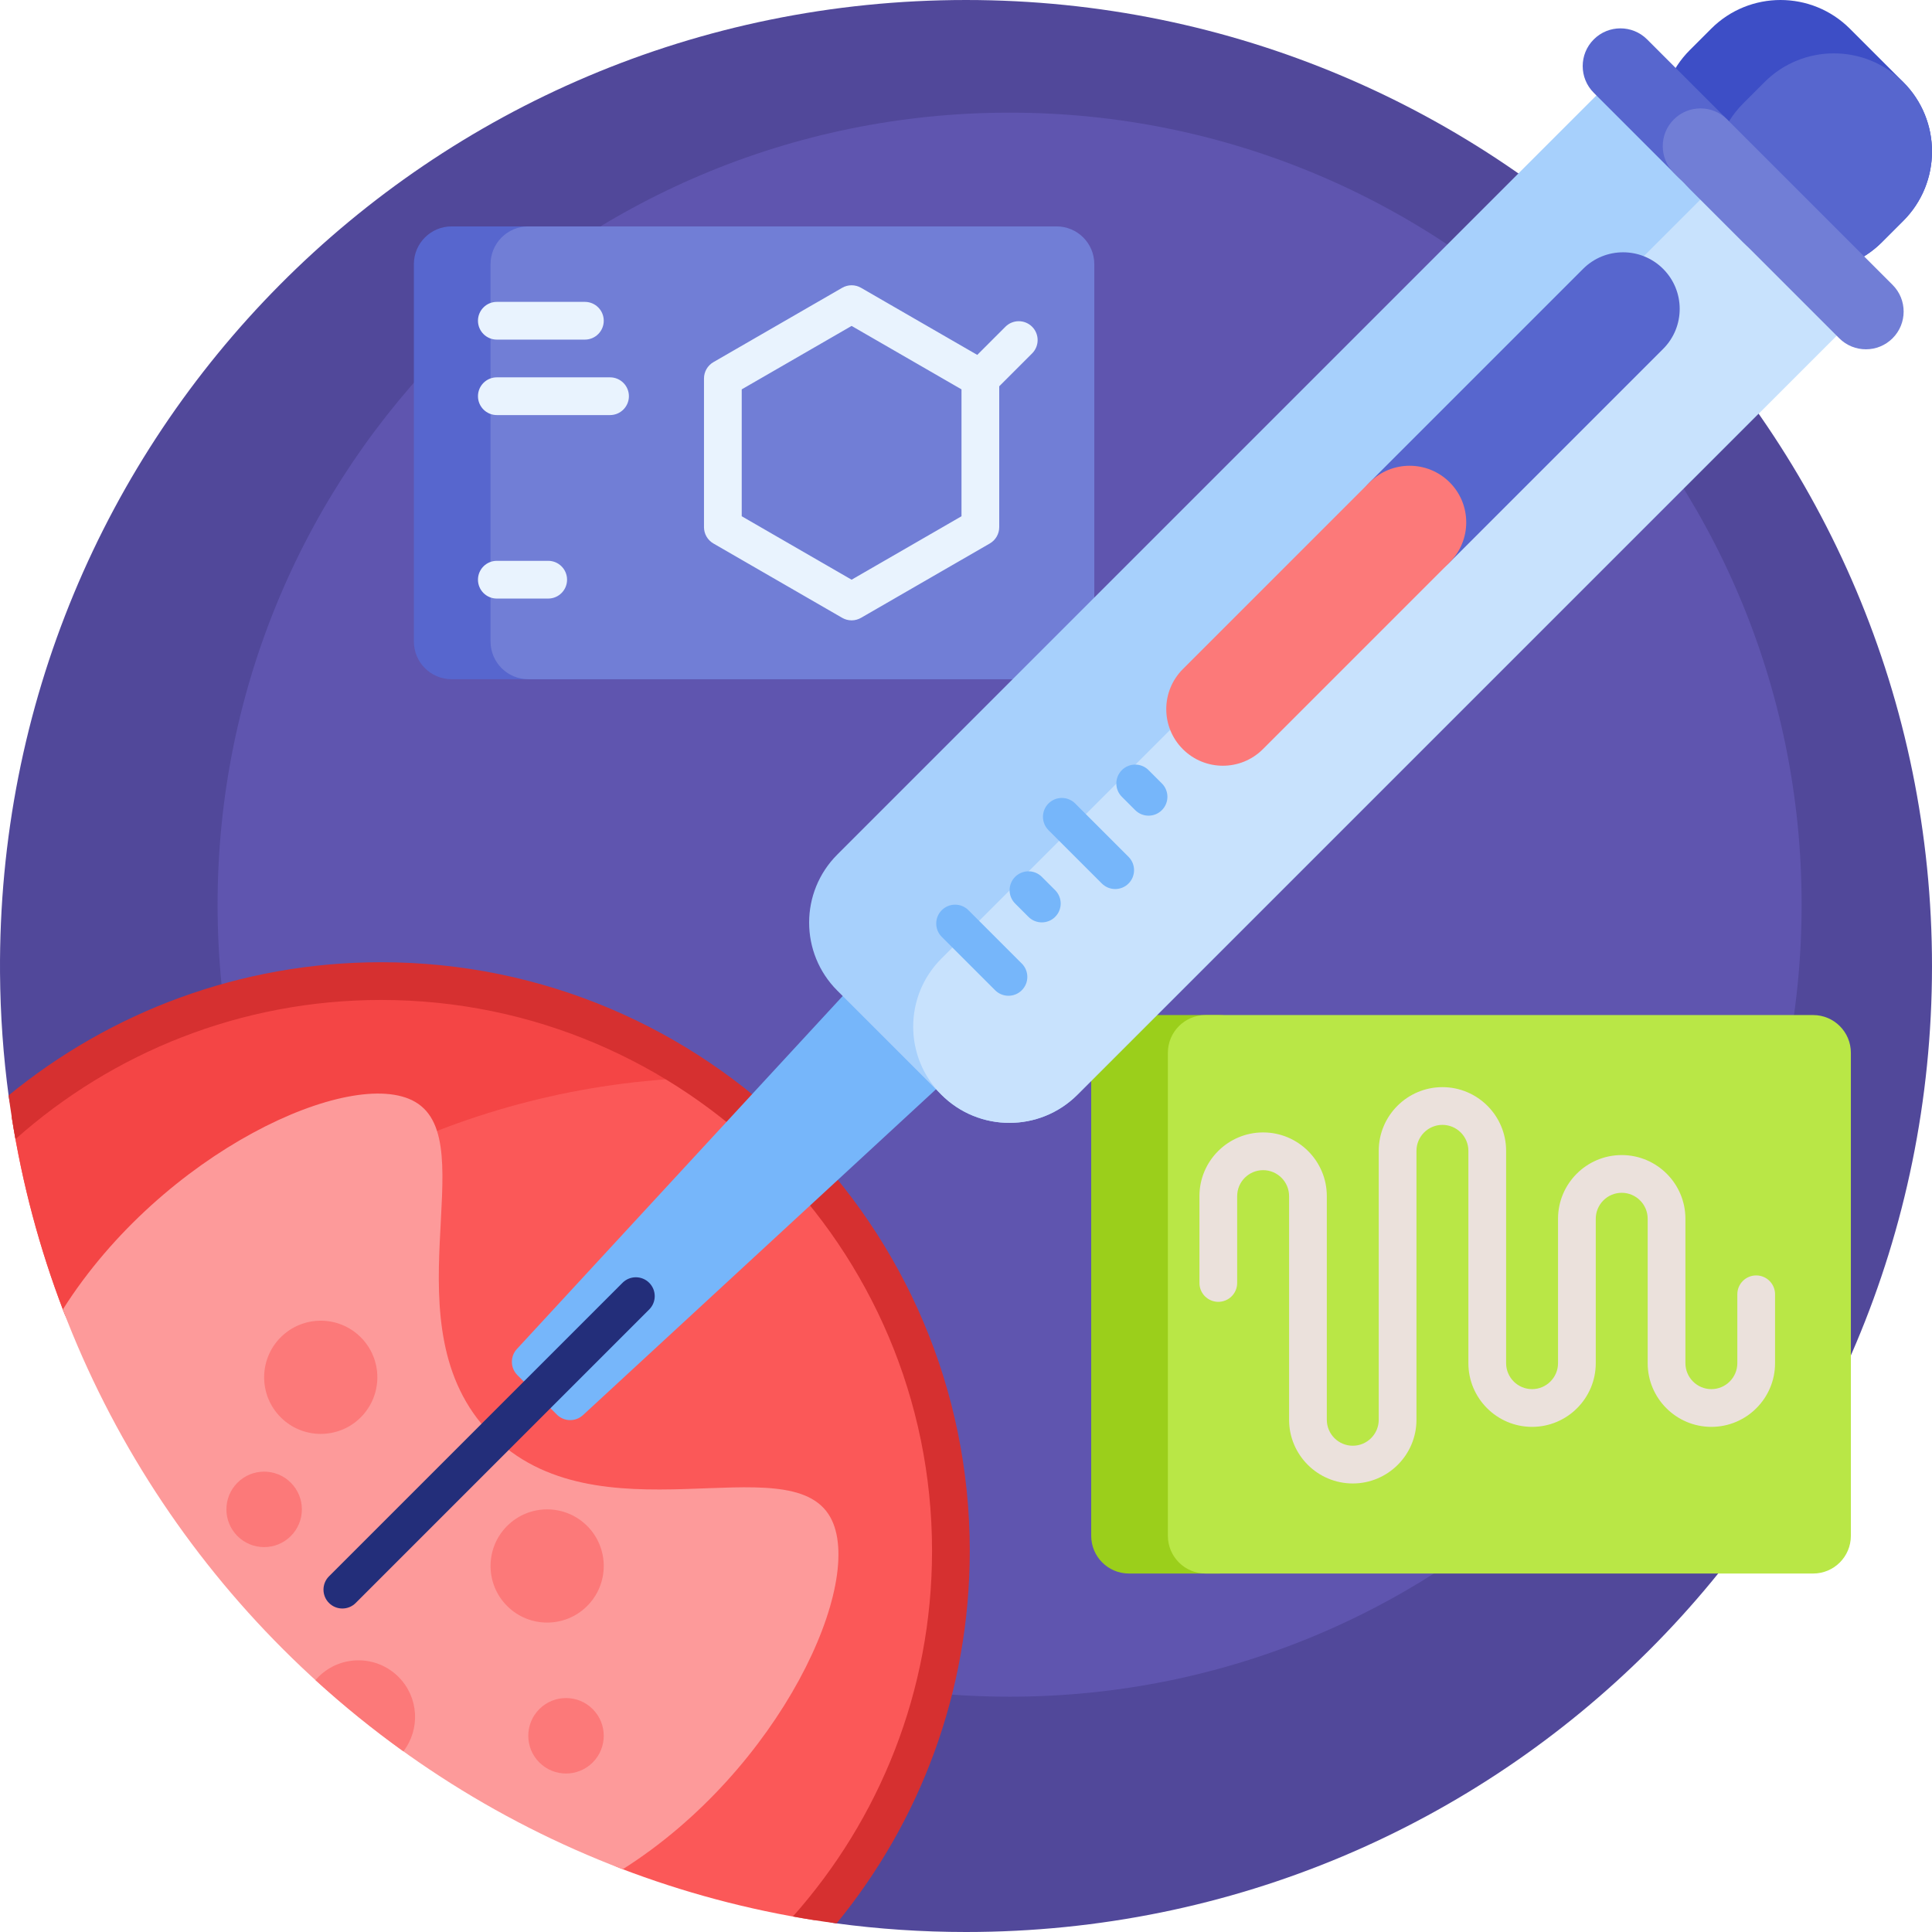
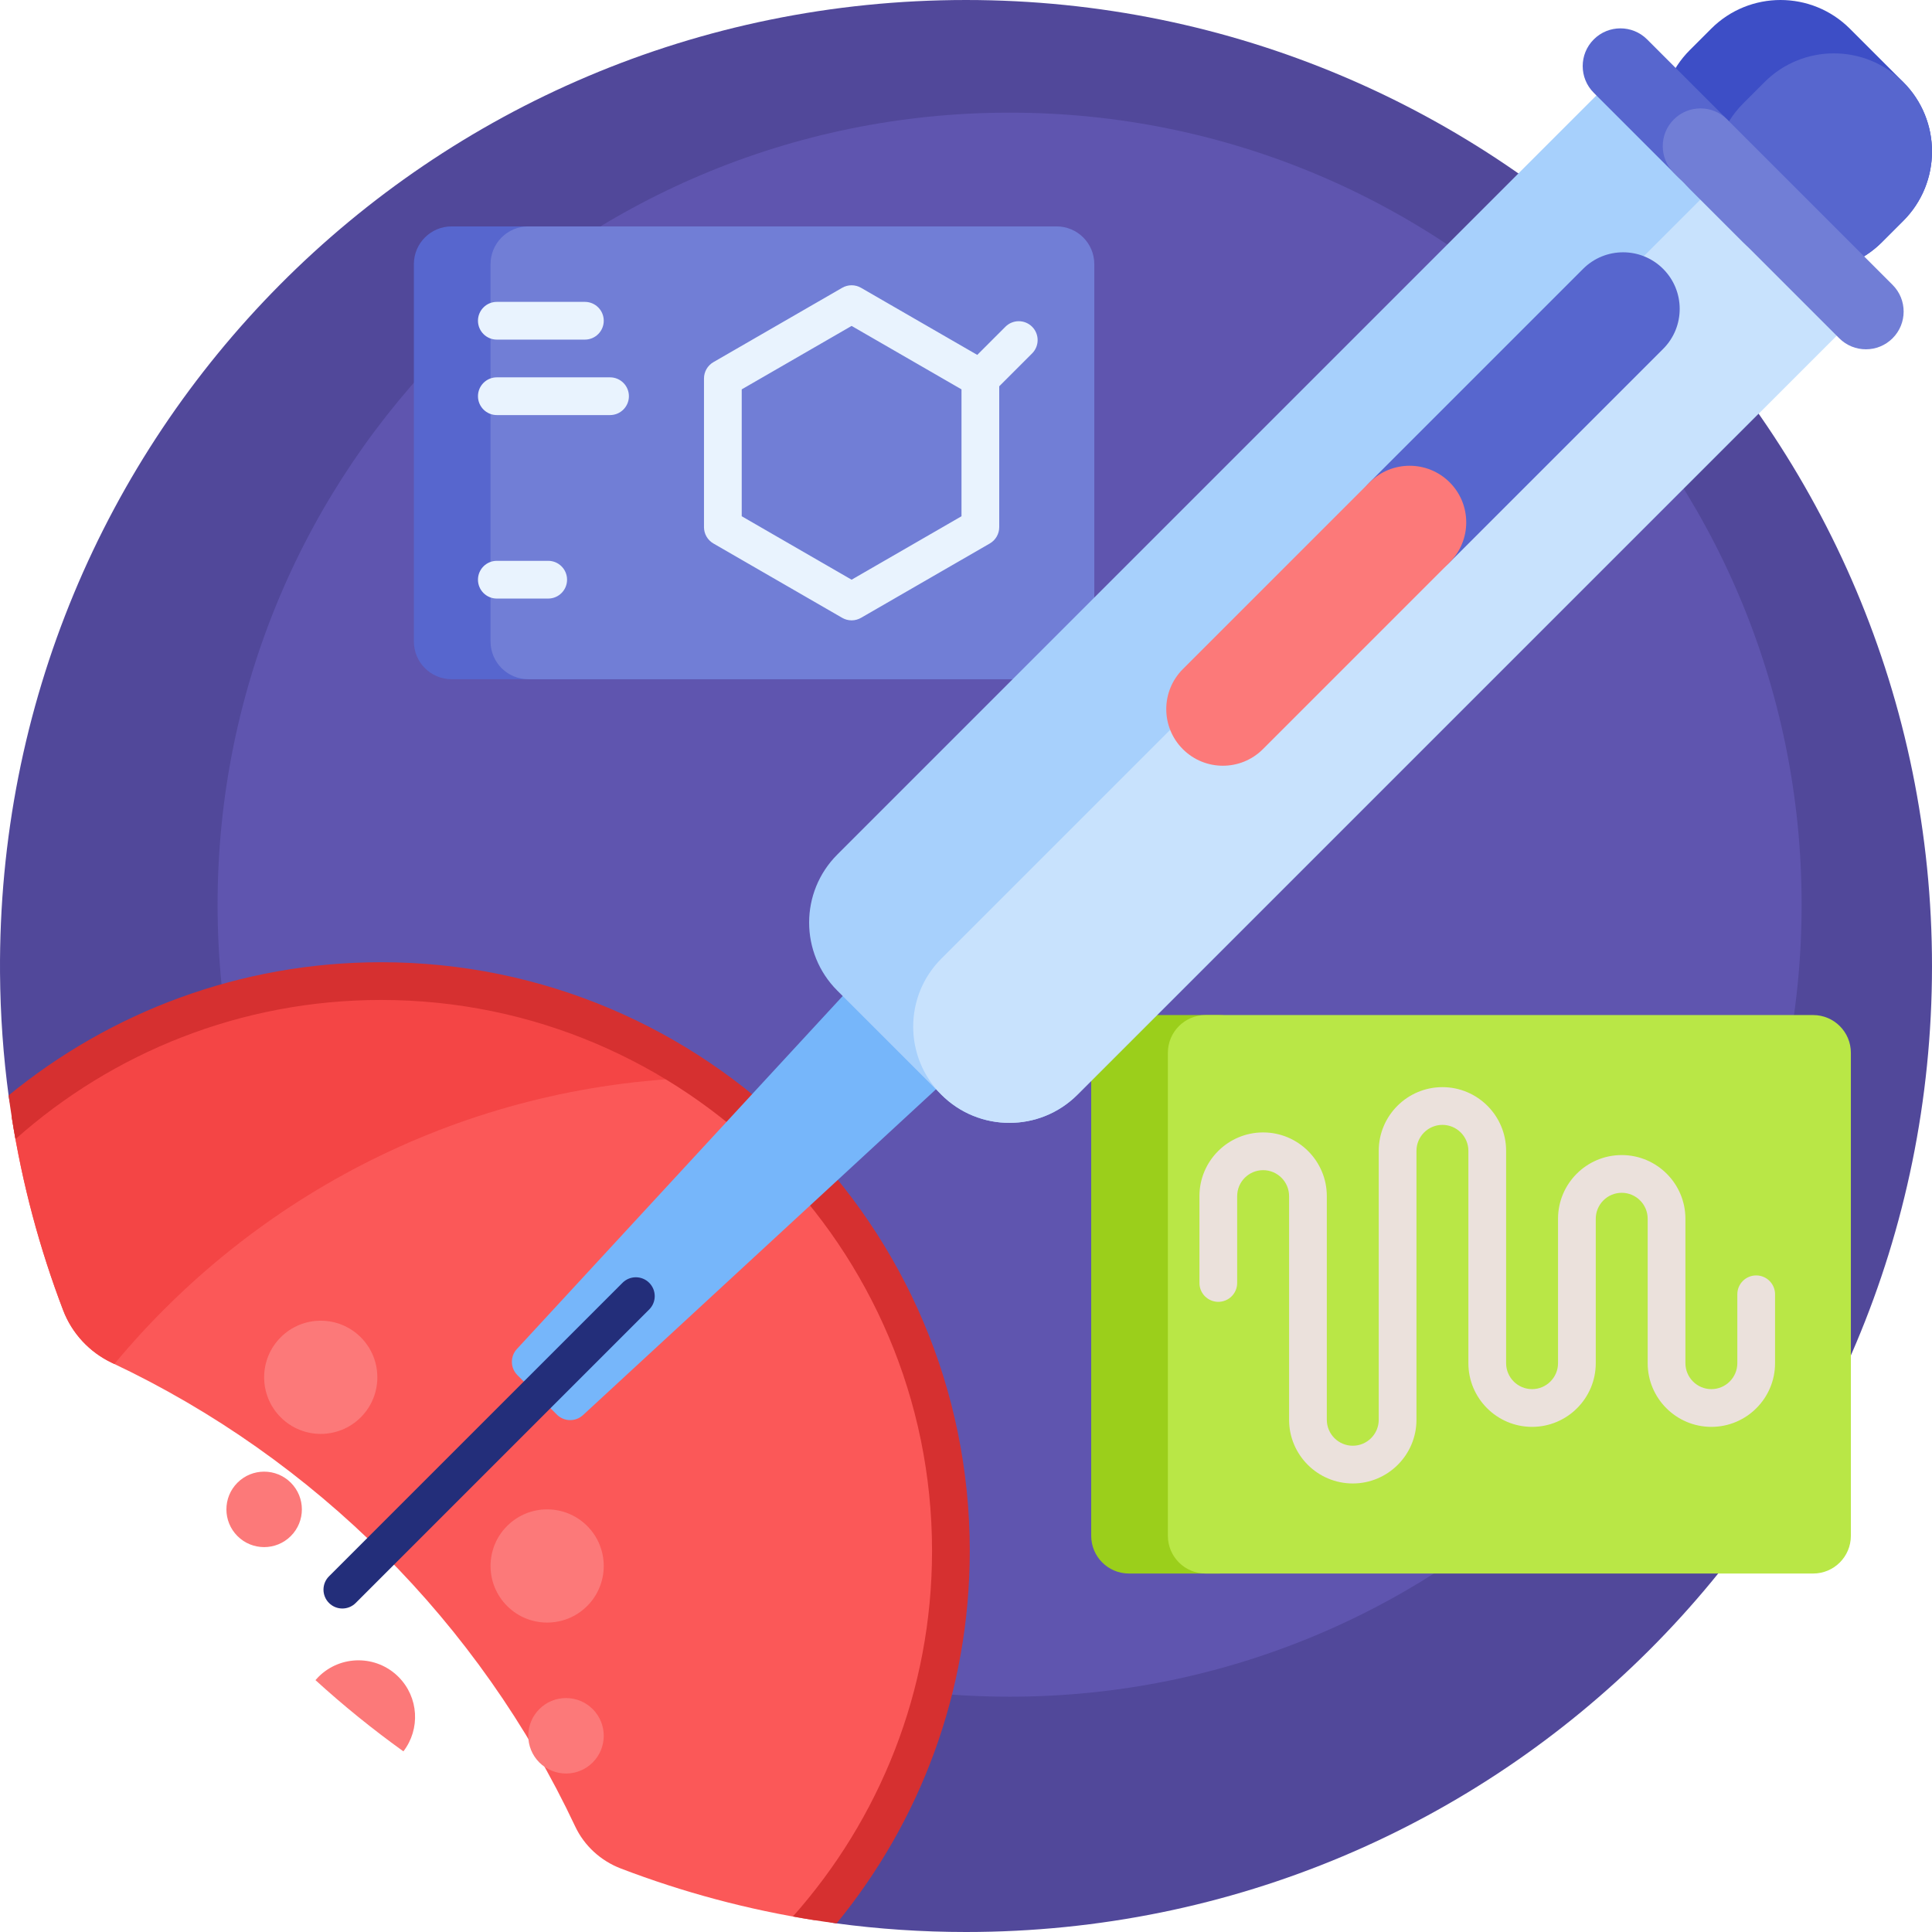
<svg xmlns="http://www.w3.org/2000/svg" id="Capa_1" height="512" viewBox="0 0 512 512" width="512">
  <g>
    <path d="m512 256.128c-.069 141.779-114.22 255.872-256 255.872-11.7 0-23.216-.785-34.499-2.305-4.936-.665-8.98-4.313-10.008-9.187-20.839-98.863-98.726-176.701-197.615-197.468-6.07-1.275-10.716-6.21-11.548-12.356-1.458-10.763-2.247-21.738-2.324-32.882-.983-142.531 113.446-257.795 255.981-257.802 141.433-.007 256.082 114.68 256.013 256.128z" fill="#51489a" />
    <path d="m477.45 239.747c0 115.921-93.973 209.894-209.894 209.894s-209.893-93.973-209.893-209.894 93.973-209.894 209.894-209.894 209.893 93.973 209.893 209.894z" fill="#5f55af" />
    <path d="m332.957 279v128c0 5.523-4.477 10-10 10h-23.777c-5.523 0-10-4.477-10-10v-128c0-5.523 4.477-10 10-10h23.777c5.523 0 10 4.477 10 10z" fill="#9bcf1b" />
    <path d="m490.5 279v128c0 5.523-4.477 10-10 10h-161c-5.523 0-10-4.477-10-10v-128c0-5.523 4.477-10 10-10h161c5.523 0 10 4.477 10 10z" fill="#b9e746" />
    <path d="m470.41 343v18.256c0 9.307-7.572 16.878-16.879 16.878s-16.878-7.571-16.878-16.878v-38.272c0-3.793-3.086-6.879-6.879-6.879s-6.878 3.086-6.878 6.879v38.272c0 9.307-7.572 16.878-16.879 16.878s-16.878-7.571-16.878-16.878v-56.272c0-3.793-3.086-6.879-6.879-6.879s-6.879 3.086-6.879 6.879v71.272c0 9.307-7.572 16.878-16.878 16.878-9.307 0-16.879-7.571-16.879-16.878v-59.272c0-3.793-3.085-6.879-6.878-6.879s-6.879 3.086-6.879 6.879v23.016c0 2.762-2.239 5-5 5s-5-2.238-5-5v-23.017c0-9.307 7.572-16.879 16.879-16.879s16.878 7.572 16.878 16.879v59.272c0 3.793 3.086 6.878 6.879 6.878s6.878-3.085 6.878-6.878v-71.272c0-9.307 7.572-16.879 16.879-16.879s16.879 7.572 16.879 16.879v56.272c0 3.793 3.085 6.878 6.878 6.878s6.879-3.085 6.879-6.878v-38.272c0-9.307 7.572-16.879 16.878-16.879 9.307 0 16.879 7.572 16.879 16.879v38.272c0 3.793 3.085 6.878 6.878 6.878s6.879-3.085 6.879-6.878v-18.255c0-2.762 2.239-5 5-5s5 2.238 5 5z" fill="#ebe1dc" />
    <path d="m252 410.997c.001 37.349-13.559 71.531-36.024 97.892-17.823-2.798-35.036-7.436-51.439-13.712-5.314-2.033-9.686-6.007-12.108-11.155-25.336-53.86-68.894-97.454-122.728-122.838-5.955-2.808-10.618-7.799-12.965-13.949-6.232-16.334-10.839-33.47-13.625-51.21 26.36-22.465 60.541-36.025 97.889-36.025 83.729 0 150.999 67.268 151 150.997z" fill="#fb5858" />
    <path d="m16.736 347.234c-6.232-16.333-10.839-33.469-13.625-51.21 26.36-22.464 60.541-36.024 97.889-36.024 31.317 0 60.332 9.411 84.385 25.574-62.362 1.919-117.876 31.042-155.073 75.9-.204-.097-.407-.194-.611-.29-5.955-2.808-10.618-7.799-12.965-13.95z" fill="#f44545" />
    <path d="m257 411c0 37.424-13.247 71.812-35.297 98.722-3.889-.521-7.751-1.129-11.583-1.822 22.933-25.796 36.88-59.75 36.88-96.9 0-80.505-65.495-146-146-146-37.15 0-71.104 13.947-96.9 36.88-.693-3.832-1.302-7.694-1.822-11.583 26.91-22.05 61.298-35.297 98.722-35.297 86.019 0 156 69.981 156 156z" fill="#d63030" />
-     <path d="m165.033 495.367c-68.193-25.93-122.437-80.164-148.38-148.35 26.421-41.72 76.665-64.672 93.347-55.017 18.509 10.712-7.766 59.54 20 88 28.233 28.94 79.055 2.7 90 22 9.676 17.061-13.324 67.053-54.967 93.367z" fill="#fd9a9a" />
    <path d="m162 70v100c0 5.523-4.477 10-10 10h-32.319c-5.523 0-10-4.477-10-10v-100c0-5.523 4.477-10 10-10h32.319c5.523 0 10 4.477 10 10z" fill="#5766ce" />
    <path d="m290 70v100c0 5.523-4.477 10-10 10h-140c-5.523 0-10-4.477-10-10v-100c0-5.523 4.477-10 10-10h140c5.523 0 10 4.477 10 10z" fill="#717ed6" />
    <path d="m273.52 86.587c-1.952-1.952-5.117-1.952-7.071 0l-7.465 7.464-30.799-17.781c-1.547-.894-3.453-.894-5 0l-34.121 19.7c-1.547.893-2.5 2.544-2.5 4.33v39.4c0 1.786.953 3.437 2.5 4.33l34.121 19.7c.773.447 1.637.67 2.5.67s1.727-.223 2.5-.67l34.122-19.7c1.547-.893 2.5-2.544 2.5-4.33v-37.329l8.713-8.713c1.953-1.952 1.953-5.118 0-7.071zm-18.713 50.226-29.122 16.813-29.121-16.813v-33.627l29.121-16.813 29.122 16.813zm-88.14-31.813c0 2.761-2.239 5-5 5h-30c-2.761 0-5-2.239-5-5s2.239-5 5-5h30c2.761 0 5 2.239 5 5zm-40-20c0-2.761 2.239-5 5-5h23.333c2.761 0 5 2.239 5 5s-2.239 5-5 5h-23.333c-2.762 0-5-2.239-5-5zm0 68.626c0-2.761 2.239-5 5-5h13.61c2.761 0 5 2.239 5 5s-2.239 5-5 5h-13.61c-2.762 0-5-2.238-5-5z" fill="#e9f3fe" />
    <path d="m134.393 425.606c-5.858-5.858-5.858-15.355 0-21.213s15.355-5.858 21.213 0 5.858 15.355 0 21.213c-5.857 5.858-15.355 5.858-21.213 0zm-50 18.787c-.277.277-.542.563-.792.856 7.386 6.732 15.167 13.038 23.305 18.878 4.521-5.882 4.088-14.346-1.299-19.733-5.858-5.858-15.356-5.858-21.214-.001zm11.214-68.787c5.858-5.858 5.858-15.355 0-21.213s-15.355-5.858-21.213 0-5.858 15.355 0 21.213c5.857 5.858 15.355 5.858 21.213 0zm47.322 77.323c-3.905 3.905-3.905 10.237 0 14.142s10.237 3.905 14.142 0 3.905-10.237 0-14.142-10.237-3.905-14.142 0zm-80-60c-3.905 3.905-3.905 10.237 0 14.142s10.237 3.905 14.142 0 3.905-10.237 0-14.142-10.237-3.905-14.142 0z" fill="#fc7979" />
    <path d="m382.474 164.587-227.975 210.432c-1.972 1.82-5.029 1.759-6.927-.138l-10.453-10.453c-1.898-1.898-1.959-4.955-.139-6.927l210.432-227.975c1.926-2.087 5.201-2.152 7.21-.144l27.996 27.996c2.008 2.008 1.943 5.283-.144 7.209z" fill="#76b6fa" />
    <path d="m490.243 85.397-204.708 204.707c-9.958 9.958-26.104 9.958-36.062 0l-27.577-27.577c-9.958-9.958-9.958-26.104 0-36.063l204.707-204.707c5.858-5.858 15.355-5.858 21.213 0l42.427 42.427c5.858 5.858 5.858 15.355 0 21.213z" fill="#a7d0fc" />
    <path d="m490.243 85.397-204.708 204.707c-9.958 9.958-26.104 9.958-36.062 0s-9.958-26.104 0-36.063l204.707-204.707c5.858-5.858 15.355-5.858 21.213 0l14.849 14.849c5.859 5.859 5.859 15.356.001 21.214z" fill="#c8e2fd" />
-     <path d="m270.789 255.353c1.953 1.953 1.953 5.118 0 7.071s-5.118 1.953-7.071 0l-14.142-14.142c-1.953-1.953-1.953-5.118 0-7.071s5.118-1.953 7.071 0zm14.142-42.426c-1.953-1.952-5.118-1.952-7.071 0-1.953 1.952-1.953 5.118 0 7.071l14.142 14.142c1.953 1.953 5.118 1.953 7.071 0s1.953-5.118 0-7.071zm-8.839 19.445c-1.953-1.953-5.118-1.953-7.071 0-1.953 1.953-1.953 5.118 0 7.071l3.536 3.536c1.953 1.953 5.118 1.953 7.071 0s1.953-5.119 0-7.071zm31.82-24.748-3.535-3.535c-1.953-1.953-5.119-1.953-7.071 0s-1.953 5.118 0 7.071l3.536 3.536c1.953 1.952 5.118 1.952 7.071 0 1.952-1.954 1.952-5.12-.001-7.072z" fill="#76b6fa" />
    <path d="m362.963 149.037c-5.858-5.858-5.858-15.355 0-21.213l56.569-56.569c5.858-5.858 15.355-5.858 21.213 0 5.858 5.858 5.858 15.355 0 21.213l-56.569 56.569c-5.857 5.857-15.355 5.857-21.213 0z" fill="#5766ce" />
    <path d="m490.243 7.615 14.142 14.142c10.154 10.154 10.154 26.616 0 36.77l-5.657 5.657c-10.154 10.154-26.616 10.154-36.77 0l-14.142-14.142c-10.154-10.154-10.154-26.616 0-36.77l5.657-5.657c10.154-10.153 26.616-10.153 36.77 0z" fill="#3d4ec6" />
    <path d="m504.385 58.527-5.657 5.657c-3.512 3.511-7.778 5.809-12.277 6.891-6.293 1.514-21.726-12.433-28.193-23.423-3.929 3.267-9.772 3.059-13.456-.625l-22.442-22.441c-3.905-3.905-3.905-10.237 0-14.142s10.237-3.905 14.142 0l21.706 21.706c1.04-1.684 2.29-3.275 3.75-4.735l5.657-5.657c10.154-10.154 26.616-10.154 36.77 0 10.153 10.153 10.153 26.615 0 36.769z" fill="#5766ce" />
    <path d="m487.414 89.64-43.841-43.841c-3.905-3.905-3.905-10.237 0-14.142 3.905-3.905 10.237-3.905 14.142 0l43.841 43.841c3.905 3.905 3.905 10.237 0 14.142s-10.237 3.905-14.142 0z" fill="#717ed6" />
    <path d="m384.177 149.037-49.498 49.498c-5.858 5.858-15.355 5.858-21.213 0s-5.858-15.355 0-21.213l49.498-49.498c5.858-5.858 15.355-5.858 21.213 0 5.857 5.857 5.857 15.355 0 21.213z" fill="#fc7979" />
    <path d="m172.045 347.026-77.782 77.782c-1.953 1.953-5.118 1.953-7.071 0s-1.953-5.118 0-7.071l77.782-77.782c1.953-1.952 5.119-1.952 7.071 0 1.952 1.953 1.952 5.119 0 7.071z" fill="#232e7a" />
  </g>
</svg>